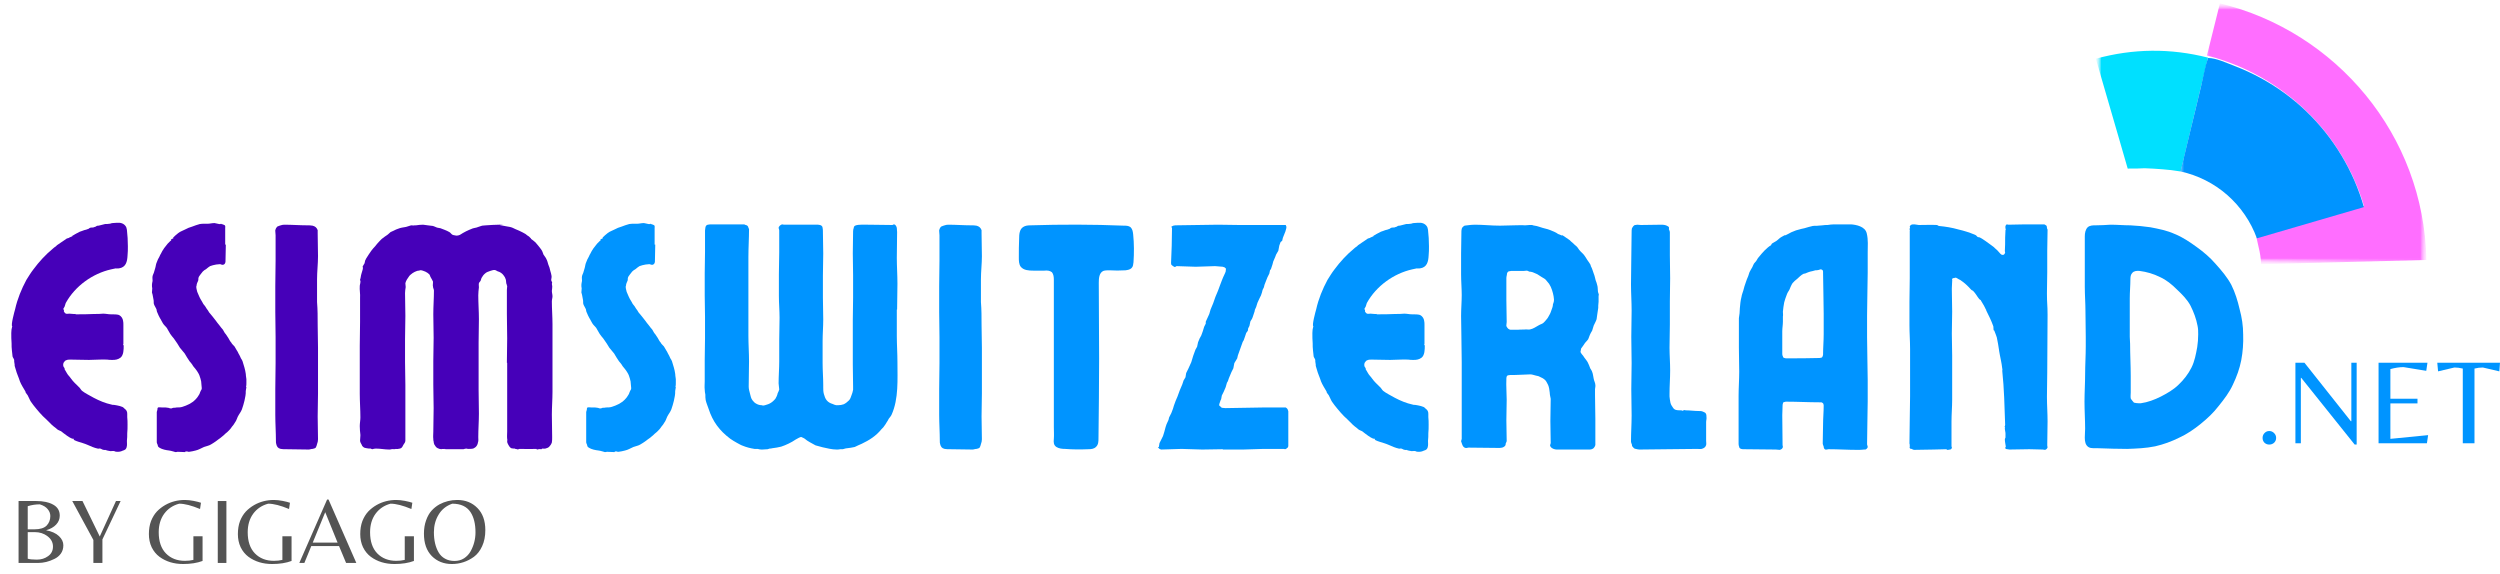
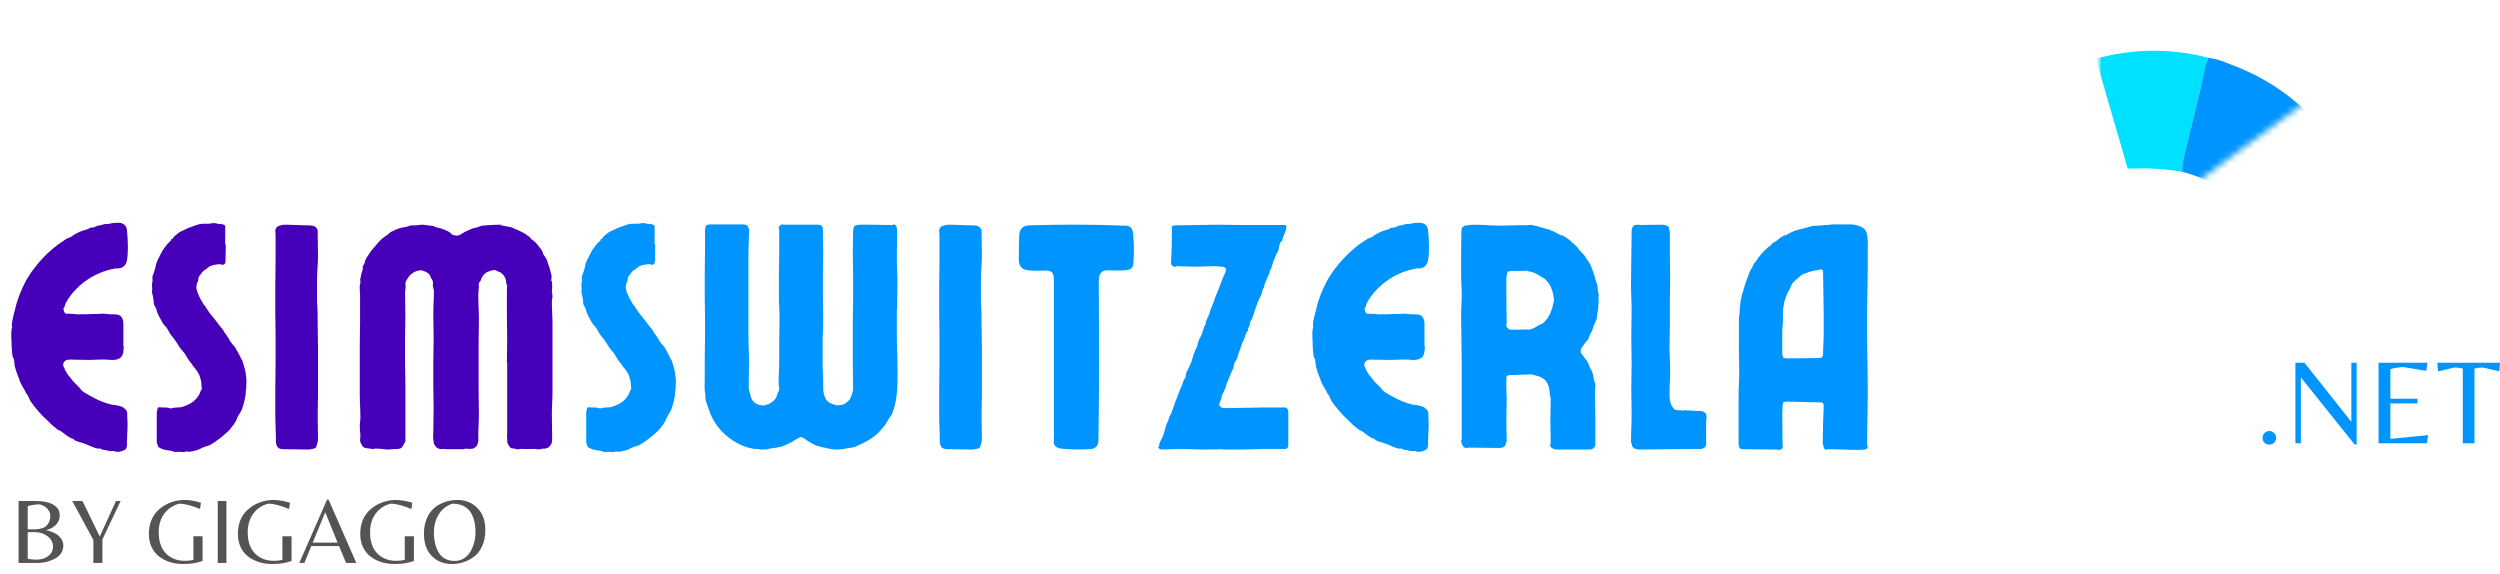
<svg xmlns="http://www.w3.org/2000/svg" width="392" height="90" viewBox="0 0 392 90" fill="none">
  <mask id="mask0_49_2" style="mask-type:luminance" maskUnits="userSpaceOnUse" x="328" y="6" width="19" height="22">
    <path d="M328.333 6.667H347V28H328.333V6.667Z" fill="white" />
  </mask>
  <g mask="url(#mask0_49_2)">
    <mask id="mask1_49_2" style="mask-type:luminance" maskUnits="userSpaceOnUse" x="327" y="0" width="55" height="43">
      <path d="M328.807 0.062L381.438 1.323L380.464 42.036L327.833 40.776L328.807 0.062Z" fill="white" />
    </mask>
    <g mask="url(#mask1_49_2)">
      <mask id="mask2_49_2" style="mask-type:luminance" maskUnits="userSpaceOnUse" x="327" y="0" width="55" height="43">
        <path d="M328.807 0.062L381.438 1.323L380.464 42.036L327.833 40.776L328.807 0.062Z" fill="white" />
      </mask>
      <g mask="url(#mask2_49_2)">
        <mask id="mask3_49_2" style="mask-type:luminance" maskUnits="userSpaceOnUse" x="327" y="0" width="55" height="43">
          <path d="M328.807 0.062L381.438 1.323L380.464 42.036L327.833 40.776L328.807 0.062Z" fill="white" />
        </mask>
        <g mask="url(#mask3_49_2)">
          <path d="M346.208 9.037L345.927 10.229L345.807 10.719L345.448 12.208L344.995 14.094L344.781 14.99L344.557 15.922L344.094 17.839L343.922 18.562C343.047 22.193 342.203 25.74 341.927 26.88H341.865C340.917 26.724 340.01 26.609 339.068 26.542C338.12 26.474 337.214 26.406 336.266 26.38C335.573 26.412 334.88 26.443 334.13 26.422C333.964 26.417 333.797 26.422 333.625 26.438C333.13 24.734 332.635 23.026 332.146 21.328C331.365 18.646 330.589 15.969 329.813 13.302C329.417 11.932 329.026 10.568 328.625 9.208C334.474 7.599 340.333 7.542 346.208 9.037Z" fill="#00E0FF" />
        </g>
      </g>
    </g>
  </g>
  <mask id="mask4_49_2" style="mask-type:luminance" maskUnits="userSpaceOnUse" x="345" y="0" width="37" height="43">
    <path d="M345.667 0H381.667V42.667H345.667V0Z" fill="white" />
  </mask>
  <g mask="url(#mask4_49_2)">
    <mask id="mask5_49_2" style="mask-type:luminance" maskUnits="userSpaceOnUse" x="327" y="0" width="55" height="43">
      <path d="M328.807 0.062L381.438 1.323L380.464 42.036L327.833 40.776L328.807 0.062Z" fill="white" />
    </mask>
    <g mask="url(#mask5_49_2)">
      <mask id="mask6_49_2" style="mask-type:luminance" maskUnits="userSpaceOnUse" x="327" y="0" width="55" height="43">
        <path d="M328.807 0.062L381.438 1.323L380.464 42.036L327.833 40.776L328.807 0.062Z" fill="white" />
      </mask>
      <g mask="url(#mask6_49_2)">
        <mask id="mask7_49_2" style="mask-type:luminance" maskUnits="userSpaceOnUse" x="327" y="0" width="55" height="43">
-           <path d="M328.807 0.062L381.438 1.323L380.464 42.036L327.833 40.776L328.807 0.062Z" fill="white" />
-         </mask>
+           </mask>
        <g mask="url(#mask7_49_2)">
          <path d="M380.458 40.761L354.547 41.417C354.505 40.521 354.375 39.641 354.156 38.771C354.057 38.307 353.953 37.844 353.844 37.375C353.844 37.323 353.813 37.271 353.797 37.214L370.63 32.302H370.677C370.271 30.943 369.776 29.61 369.198 28.307C369.005 27.849 368.792 27.391 368.568 26.938C367.573 24.922 366.396 23.021 365.036 21.235C364.615 20.688 364.177 20.146 363.719 19.63C361.391 16.948 358.719 14.677 355.708 12.813C352.698 10.953 349.474 9.583 346.047 8.703L348.083 0.526C366.26 4.927 380.089 21.115 380.458 40.761Z" fill="#FF6EFF" />
        </g>
      </g>
    </g>
  </g>
  <mask id="mask8_49_2" style="mask-type:luminance" maskUnits="userSpaceOnUse" x="341" y="8" width="30" height="31">
    <path d="M341.667 8H371V38.667H341.667V8Z" fill="white" />
  </mask>
  <g mask="url(#mask8_49_2)">
    <mask id="mask9_49_2" style="mask-type:luminance" maskUnits="userSpaceOnUse" x="327" y="0" width="55" height="43">
      <path d="M328.807 0.062L381.438 1.323L380.464 42.036L327.833 40.776L328.807 0.062Z" fill="white" />
    </mask>
    <g mask="url(#mask9_49_2)">
      <mask id="mask10_49_2" style="mask-type:luminance" maskUnits="userSpaceOnUse" x="327" y="0" width="55" height="43">
-         <path d="M328.807 0.062L381.438 1.323L380.464 42.036L327.833 40.776L328.807 0.062Z" fill="white" />
+         <path d="M328.807 0.062L381.438 1.323L327.833 40.776L328.807 0.062Z" fill="white" />
      </mask>
      <g mask="url(#mask10_49_2)">
        <mask id="mask11_49_2" style="mask-type:luminance" maskUnits="userSpaceOnUse" x="327" y="0" width="55" height="43">
          <path d="M328.807 0.062L381.438 1.323L380.464 42.036L327.833 40.776L328.807 0.062Z" fill="white" />
        </mask>
        <g mask="url(#mask11_49_2)">
          <path d="M370.661 32.474L353.88 37.37C353.406 36.062 352.771 34.828 351.984 33.682C351.198 32.531 350.281 31.495 349.234 30.578C348.188 29.662 347.047 28.891 345.802 28.266C344.563 27.641 343.266 27.182 341.906 26.885L344.047 18.021L345.115 13.588C345.469 12.115 345.714 10.531 346.214 9.094C347.521 9.094 349.151 9.88 350.37 10.344C351.755 10.87 353.104 11.49 354.406 12.198C357.036 13.62 359.432 15.365 361.594 17.432C363.74 19.495 365.583 21.797 367.12 24.349C368.661 26.901 369.839 29.609 370.661 32.474Z" fill="#0094FF" />
        </g>
      </g>
    </g>
  </g>
  <path d="M1.769 52.207C1.769 51.853 1.816 51.499 1.92 51.15C1.665 51.045 2.269 48.832 2.373 48.478C2.727 46.868 3.378 45.306 4.133 43.894C4.488 43.342 4.842 42.738 5.243 42.233C6.097 41.072 7.159 39.915 8.264 39.009C8.415 38.858 8.566 38.759 8.717 38.655C8.769 38.608 8.868 38.556 8.92 38.457L10.482 37.394C10.581 37.347 10.784 37.347 10.883 37.243C11.034 37.197 11.185 37.092 11.336 37.045C11.389 36.993 11.389 36.894 11.441 36.894C11.441 36.842 11.488 36.894 11.54 36.894C11.639 36.79 11.79 36.691 11.941 36.639C12.045 36.54 12.196 36.54 12.295 36.441C12.394 36.441 12.446 36.337 12.498 36.337C12.748 36.238 12.998 36.186 13.201 36.087C13.404 36.035 13.654 35.988 13.857 35.884C13.956 35.884 14.008 35.733 14.107 35.733C14.159 35.686 14.258 35.686 14.357 35.686C14.409 35.634 14.508 35.686 14.56 35.686C14.659 35.634 14.764 35.634 14.863 35.582C14.961 35.582 15.066 35.483 15.165 35.431C15.264 35.384 15.368 35.384 15.467 35.384L16.477 35.129C16.675 35.129 16.93 35.129 17.18 35.082C17.331 35.082 17.482 34.978 17.633 34.978C17.883 34.931 18.087 34.978 18.337 34.931C18.894 34.879 19.446 35.03 19.748 35.535C19.847 35.686 19.847 35.884 19.899 36.035C19.998 36.894 20.05 37.749 20.05 38.608C20.05 39.108 20.05 39.613 19.998 40.066C19.951 41.025 19.748 41.931 18.639 42.082H18.441C18.337 42.129 18.238 42.082 18.139 42.082L17.43 42.233C14.508 42.889 11.79 44.853 10.331 47.472C10.227 47.67 10.227 47.874 10.128 48.077L9.925 48.426C9.925 48.53 10.029 48.577 10.029 48.629C10.029 48.728 9.977 48.832 10.076 48.931C10.128 49.03 10.227 49.134 10.331 49.181C10.529 49.233 10.68 49.181 10.883 49.181C11.086 49.181 11.336 49.233 11.54 49.233C11.592 49.233 11.592 49.233 11.592 49.233H11.743C11.79 49.181 11.842 49.285 11.894 49.285C12.847 49.285 13.805 49.285 14.764 49.233C15.264 49.233 15.722 49.233 16.175 49.181C16.576 49.181 16.977 49.285 17.383 49.285H17.482C17.837 49.285 18.337 49.285 18.639 49.384C18.691 49.436 18.691 49.436 18.743 49.436C19.045 49.634 19.243 49.936 19.295 50.29C19.347 50.493 19.347 50.743 19.347 50.947C19.347 51.301 19.347 51.702 19.347 52.056V53.915C19.347 53.967 19.295 54.019 19.295 54.019C19.295 54.066 19.394 54.118 19.394 54.217C19.394 54.775 19.394 55.681 18.894 56.082C18.488 56.384 18.087 56.436 17.633 56.436C17.331 56.436 17.081 56.436 16.779 56.384C15.873 56.337 14.863 56.436 13.956 56.436C12.951 56.436 11.993 56.384 11.034 56.384C10.831 56.384 10.581 56.384 10.378 56.488C10.227 56.535 10.128 56.639 10.076 56.738C9.977 56.837 9.925 56.941 9.925 57.04C9.925 57.139 9.878 57.243 9.925 57.342C9.925 57.493 10.029 57.592 10.128 57.743C10.128 57.795 10.128 57.847 10.128 57.894L10.482 58.499C10.633 58.801 10.935 59.056 11.133 59.358C11.488 59.863 11.894 60.212 12.347 60.665C12.545 60.816 12.649 61.072 12.847 61.269C13.352 61.676 14.107 62.025 14.711 62.379C15.566 62.832 16.524 63.233 17.482 63.436C17.581 63.488 17.732 63.488 17.883 63.488C18.087 63.535 18.29 63.535 18.441 63.587C18.691 63.639 18.894 63.686 19.144 63.79C19.295 63.837 19.394 63.941 19.545 64.092C19.649 64.191 19.748 64.243 19.8 64.342C19.951 64.597 19.951 64.749 19.951 64.9C19.951 64.999 19.951 65.097 19.951 65.202V65.4C19.998 65.806 19.998 66.207 19.998 66.608C19.998 67.061 19.998 67.467 19.951 67.92C19.951 68.322 19.951 68.728 19.899 69.129C19.899 69.431 19.951 69.884 19.847 70.134C19.847 70.238 19.748 70.337 19.696 70.436L19.545 70.54C19.498 70.587 19.347 70.639 19.295 70.639C18.993 70.79 18.743 70.842 18.488 70.842C18.29 70.842 18.087 70.842 17.935 70.738C17.732 70.691 17.534 70.738 17.331 70.738C17.029 70.691 16.727 70.639 16.477 70.54C16.425 70.54 16.326 70.587 16.274 70.54C16.071 70.54 15.92 70.389 15.722 70.337C15.618 70.285 15.467 70.389 15.316 70.337C15.066 70.285 14.764 70.186 14.508 70.087C14.008 69.884 13.503 69.634 12.998 69.483C12.545 69.332 12.092 69.228 11.691 69.03C11.592 68.978 11.488 68.879 11.592 68.775C11.284 69.03 9.774 67.769 9.576 67.618C9.373 67.514 9.17 67.467 8.972 67.316C8.821 67.165 8.618 67.014 8.415 66.863C8.014 66.561 7.659 66.108 7.258 65.754C6.55 65.15 5.847 64.295 5.243 63.535L4.842 62.983C4.639 62.681 4.54 62.327 4.336 61.978C4.238 61.827 4.133 61.722 4.034 61.572L3.982 61.374C3.68 60.868 3.331 60.316 3.128 59.811C2.925 59.155 2.623 58.551 2.472 57.947L2.321 57.441C2.269 57.29 2.321 57.139 2.269 56.988C2.222 56.79 2.222 56.639 2.222 56.436C2.17 56.233 2.019 56.082 1.967 55.884C1.92 55.582 1.92 55.275 1.868 54.972C1.816 54.572 1.816 54.217 1.816 53.816C1.769 53.311 1.769 52.759 1.769 52.207Z" fill="#4600B9" />
  <path d="M33.597 34.978C33.243 34.978 32.889 35.082 32.587 35.082C32.54 35.082 32.54 35.082 32.488 35.082H32.285C32.238 35.082 32.186 35.082 32.134 35.082H32.035C31.832 35.082 31.582 35.082 31.332 35.129C30.926 35.233 30.525 35.384 30.123 35.535C29.769 35.634 29.368 35.785 29.014 35.988C28.66 36.186 28.259 36.29 27.957 36.54C27.702 36.743 27.4 36.993 27.15 37.243L27.202 37.347C27.051 37.446 26.848 37.498 26.795 37.597C26.795 37.597 26.848 37.65 26.848 37.696L26.697 37.801C26.545 37.952 26.447 38.051 26.295 38.202L25.738 38.91C25.54 39.212 25.337 39.514 25.186 39.863C25.087 39.967 25.087 40.118 24.983 40.269C24.832 40.519 24.681 40.821 24.582 41.123C24.431 41.426 24.431 41.78 24.327 42.082L24.176 42.587C24.129 42.837 23.978 43.04 23.926 43.29C23.873 43.54 23.926 43.795 23.926 44.045C23.873 44.196 23.873 44.4 23.827 44.597C23.827 44.597 23.873 44.65 23.827 44.65C23.827 44.853 23.827 45.051 23.873 45.202C23.873 45.457 23.827 45.655 23.827 45.858C23.827 45.957 23.926 46.108 23.926 46.212L24.077 47.019C24.129 47.217 24.077 47.472 24.129 47.67C24.228 47.972 24.431 48.228 24.53 48.478C24.582 48.681 24.582 48.879 24.681 49.03C24.785 49.332 24.936 49.587 25.087 49.889C25.238 50.087 25.337 50.389 25.54 50.691C25.691 50.946 25.941 51.15 26.144 51.4C26.342 51.702 26.493 52.056 26.697 52.358C26.848 52.608 27.051 52.811 27.248 53.061C27.452 53.311 27.603 53.613 27.806 53.868C27.957 54.066 28.056 54.321 28.207 54.519L28.962 55.431C29.217 55.832 29.415 56.233 29.717 56.639C29.92 56.889 30.123 57.092 30.275 57.394C30.525 57.696 30.827 58.045 31.03 58.4C31.228 58.702 31.332 59.004 31.431 59.358C31.53 59.66 31.582 59.962 31.582 60.264C31.582 60.467 31.634 60.618 31.634 60.816V60.92C31.634 61.071 31.53 61.17 31.483 61.269C31.431 61.42 31.332 61.571 31.28 61.775C31.181 61.926 31.077 62.129 30.926 62.327C30.728 62.582 30.525 62.78 30.275 62.983C30.072 63.082 29.868 63.285 29.618 63.384C29.316 63.535 28.962 63.686 28.608 63.79C28.306 63.889 28.004 63.889 27.702 63.889C27.504 63.941 27.353 63.941 27.15 63.941C27.098 63.941 26.947 64.04 26.9 64.04C26.848 64.04 26.795 64.04 26.795 64.04H26.748C26.598 64.04 26.493 63.941 26.342 63.941C26.243 63.941 26.092 63.889 25.941 63.889C25.889 63.889 25.889 63.889 25.842 63.889H25.639C25.587 63.889 25.54 63.889 25.488 63.889H25.389C25.238 63.889 24.884 63.837 24.785 63.889C24.681 63.993 24.681 64.092 24.681 64.243C24.681 64.342 24.582 64.493 24.582 64.597V69.332C24.582 69.483 24.681 69.634 24.733 69.785C24.733 69.983 24.832 70.087 24.983 70.186C25.087 70.238 25.238 70.337 25.389 70.389C25.639 70.488 25.889 70.54 26.144 70.587C26.394 70.639 26.644 70.639 26.795 70.691C27.051 70.738 27.301 70.842 27.504 70.889H27.603C27.655 70.889 27.754 70.842 27.853 70.842L29.014 70.889C29.014 70.889 29.014 70.889 29.061 70.889V70.79H29.113H29.368C29.467 70.842 29.519 70.842 29.618 70.842H29.67C30.019 70.79 30.322 70.738 30.676 70.639C31.129 70.54 31.53 70.285 31.983 70.087C32.389 69.936 32.79 69.884 33.092 69.681C33.342 69.53 33.597 69.379 33.801 69.228L34.202 68.926C34.405 68.775 34.655 68.624 34.858 68.426C35.009 68.321 35.16 68.17 35.311 68.019C35.561 67.816 35.811 67.618 36.066 67.316C36.165 67.212 36.264 67.061 36.368 66.91C36.566 66.712 36.717 66.457 36.868 66.207C37.072 65.957 37.123 65.655 37.275 65.353C37.472 64.946 37.78 64.597 37.931 64.191C38.082 63.738 38.233 63.285 38.332 62.832L38.483 62.077C38.535 61.827 38.535 61.571 38.535 61.321C38.582 61.118 38.582 60.92 38.634 60.717L38.582 60.665C38.634 60.467 38.634 60.264 38.634 60.061V59.457C38.634 59.306 38.582 59.207 38.582 59.056C38.535 58.905 38.582 58.754 38.535 58.603C38.483 58.301 38.431 57.946 38.332 57.644L38.03 56.639C37.978 56.488 37.879 56.337 37.78 56.186C37.676 55.931 37.525 55.629 37.373 55.379C37.322 55.228 37.222 55.077 37.123 54.926C36.972 54.722 36.92 54.519 36.769 54.321C36.618 54.118 36.368 53.967 36.264 53.717C36.066 53.514 35.962 53.264 35.811 53.009L35.41 52.405C35.207 52.207 35.108 51.952 34.957 51.702C34.754 51.452 34.556 51.248 34.353 50.946C34.202 50.743 33.998 50.54 33.847 50.29C33.65 50.04 33.498 49.837 33.295 49.587L32.79 48.983C32.691 48.78 32.54 48.577 32.389 48.379C32.238 48.123 32.087 47.873 31.884 47.67C31.733 47.42 31.634 47.17 31.483 46.967C31.379 46.816 31.332 46.665 31.228 46.462L30.926 45.759C30.879 45.504 30.775 45.254 30.775 44.952L30.827 44.748C30.827 44.498 30.978 44.248 31.077 43.993C31.129 43.842 31.077 43.691 31.129 43.54C31.181 43.342 31.332 43.191 31.431 43.04L31.785 42.587C31.936 42.436 32.134 42.285 32.337 42.181C32.54 41.978 32.738 41.879 32.941 41.728C33.243 41.629 33.545 41.525 33.9 41.478C34.103 41.478 34.254 41.426 34.405 41.426H34.556C34.655 41.478 34.806 41.525 34.905 41.525H34.957C35.16 41.478 35.259 41.373 35.311 41.222C35.358 41.123 35.358 41.025 35.358 40.92C35.358 40.066 35.41 39.212 35.41 38.353H35.311C35.311 37.597 35.311 36.842 35.311 36.087V35.785C35.311 35.634 35.358 35.483 35.259 35.332C35.207 35.28 35.108 35.28 35.056 35.233C34.905 35.181 34.806 35.129 34.707 35.129C34.707 35.082 34.655 35.082 34.655 35.082C34.603 35.082 34.603 35.129 34.556 35.129C34.504 35.129 34.452 35.129 34.405 35.129H34.353C34.353 35.129 33.447 34.931 33.597 34.978Z" fill="#4600B9" />
  <path d="M43.213 52.858C43.213 51.551 43.166 50.191 43.166 48.879V44.9C43.166 43.54 43.213 42.233 43.213 40.873V36.894C43.213 36.691 43.166 36.441 43.166 36.238V36.087C43.213 35.884 43.317 35.686 43.468 35.535C43.666 35.431 43.869 35.384 44.02 35.332C44.172 35.28 44.375 35.233 44.572 35.233C45.781 35.233 46.994 35.332 48.203 35.332C48.453 35.332 48.703 35.332 49.005 35.384C49.411 35.483 49.661 35.686 49.812 36.087V36.592C49.812 37.801 49.864 39.009 49.864 40.165C49.864 41.373 49.713 42.587 49.713 43.795V47.368C49.812 48.577 49.812 49.738 49.812 50.947C49.812 52.155 49.864 53.311 49.864 54.519C49.864 55.733 49.864 56.941 49.864 58.097V61.722C49.864 62.884 49.812 64.092 49.812 65.301C49.812 66.509 49.864 67.665 49.864 68.879C49.864 69.129 49.812 69.379 49.713 69.634C49.661 69.832 49.609 70.035 49.51 70.186C49.359 70.337 49.156 70.337 49.005 70.389C48.755 70.389 48.604 70.488 48.401 70.488C47.244 70.488 45.984 70.436 44.828 70.436C44.572 70.436 44.27 70.436 44.02 70.389C43.567 70.285 43.416 70.035 43.317 69.634C43.265 69.483 43.265 69.332 43.265 69.129C43.265 67.769 43.166 66.41 43.166 65.051V61.019C43.166 59.66 43.213 58.301 43.213 56.941V52.858Z" fill="#4600B9" />
  <path d="M79.479 56.889C79.479 55.629 79.526 54.322 79.526 53.061C79.526 51.801 79.479 50.54 79.479 49.233V45.457C79.479 45.254 79.526 45.051 79.526 44.9C79.526 44.853 79.526 44.801 79.479 44.749C79.479 44.598 79.375 44.499 79.375 44.348C79.328 44.145 79.375 43.947 79.276 43.743C79.224 43.54 79.125 43.389 78.974 43.191C78.77 42.889 78.421 42.634 78.015 42.535C77.864 42.436 77.666 42.332 77.515 42.332C77.26 42.332 77.062 42.436 76.859 42.483C76.557 42.587 76.255 42.686 76.052 42.889C75.802 43.087 75.651 43.342 75.5 43.592L75.349 44.045C75.296 44.145 75.145 44.249 75.093 44.4C75.046 44.598 75.093 44.853 75.093 45.051C75.046 45.457 74.994 45.91 74.994 46.311C74.994 47.52 75.093 48.78 75.093 50.04C75.093 51.249 75.046 52.509 75.046 53.717C75.046 54.973 75.046 56.186 75.046 57.441V61.118C75.046 62.379 75.093 63.587 75.093 64.848C75.093 66.056 74.994 67.316 74.994 68.525C74.994 68.827 75.046 69.129 74.942 69.379C74.895 69.681 74.791 69.884 74.593 70.087C74.442 70.186 74.338 70.285 74.187 70.337C73.989 70.389 73.734 70.389 73.484 70.389C73.385 70.389 73.281 70.389 73.13 70.337C72.979 70.337 72.828 70.389 72.677 70.436H72.578C71.869 70.436 71.166 70.436 70.463 70.436H69.906C69.859 70.436 69.807 70.389 69.755 70.436L69.708 70.389C69.557 70.389 69.406 70.436 69.302 70.389C69.255 70.389 69.255 70.436 69.255 70.436C69.052 70.436 68.849 70.389 68.651 70.285C68.395 70.186 68.244 69.936 68.093 69.681C68.041 69.53 67.994 69.379 67.994 69.228C67.942 69.077 67.942 68.978 67.942 68.827C67.89 68.473 67.942 68.072 67.942 67.717C67.942 66.457 67.994 65.249 67.994 63.993C67.994 62.78 67.942 61.572 67.942 60.316V56.639C67.942 55.431 67.994 54.17 67.994 52.962C67.994 51.702 67.942 50.493 67.942 49.285C67.942 48.025 68.041 46.816 68.041 45.556C68.041 45.353 67.89 45.155 67.89 44.9C67.843 44.749 67.89 44.551 67.89 44.348V44.145C67.791 43.895 67.64 43.691 67.541 43.493C67.437 43.342 67.437 43.139 67.286 42.988C67.239 42.936 67.135 42.889 67.036 42.785C66.833 42.634 66.583 42.535 66.281 42.436C66.182 42.436 66.031 42.332 65.88 42.384L65.677 42.436C65.427 42.436 65.276 42.535 65.02 42.634C64.823 42.738 64.567 42.889 64.416 43.04C64.317 43.139 64.218 43.191 64.166 43.29C63.911 43.645 63.661 43.993 63.562 44.4C63.562 44.598 63.609 44.801 63.609 44.952V45.051C63.562 45.353 63.51 45.655 63.51 45.957C63.51 47.17 63.562 48.327 63.562 49.535C63.562 50.743 63.51 51.952 63.51 53.16V56.738C63.51 57.947 63.562 59.155 63.562 60.363C63.562 61.572 63.562 62.733 63.562 63.941V67.566C63.562 67.769 63.562 68.019 63.562 68.269V69.077C63.562 69.332 63.411 69.53 63.26 69.733C63.156 69.936 63.057 70.186 62.854 70.285C62.703 70.337 62.552 70.389 62.401 70.389C62.302 70.436 62.203 70.389 62.052 70.389C62 70.436 61.901 70.389 61.849 70.436H61.797C61.547 70.389 61.343 70.436 61.145 70.488H61.041C60.338 70.488 59.63 70.337 58.927 70.337C58.724 70.337 58.572 70.389 58.375 70.436C58.322 70.436 58.27 70.389 58.224 70.389C58.172 70.389 58.172 70.337 58.172 70.337C57.922 70.337 57.718 70.337 57.515 70.285C57.317 70.238 57.114 70.238 56.963 70.087C56.812 69.983 56.76 69.884 56.713 69.733C56.609 69.53 56.458 69.332 56.458 69.077C56.458 68.827 56.51 68.577 56.51 68.322V68.171C56.458 67.717 56.411 67.264 56.411 66.811C56.411 66.358 56.51 65.905 56.51 65.452C56.51 64.243 56.411 62.983 56.411 61.723C56.411 60.467 56.411 59.207 56.411 57.947V54.217C56.411 52.962 56.458 51.702 56.458 50.493V46.717C56.51 46.108 56.359 45.457 56.411 44.853C56.411 44.65 56.51 44.447 56.51 44.249C56.562 44.098 56.458 43.993 56.458 43.842C56.51 43.691 56.562 43.54 56.562 43.441C56.609 43.04 56.76 42.686 56.864 42.285C56.864 42.181 56.911 42.082 56.911 42.03C56.911 41.931 56.864 41.879 56.864 41.78C56.963 41.629 57.062 41.478 57.166 41.275C57.213 41.124 57.213 40.973 57.265 40.822C57.317 40.77 57.364 40.67 57.364 40.618C57.619 40.165 57.922 39.764 58.224 39.311C58.422 39.061 58.625 38.806 58.828 38.608C59.026 38.353 59.229 38.103 59.479 37.848C59.682 37.65 59.833 37.447 60.088 37.295C60.239 37.145 60.437 37.045 60.64 36.895C60.89 36.743 61.041 36.54 61.244 36.389C61.547 36.238 61.849 36.139 62.099 35.988C62.302 35.936 62.453 35.837 62.656 35.785C62.755 35.733 62.906 35.733 63.057 35.686C63.26 35.634 63.458 35.634 63.661 35.582C63.911 35.535 64.218 35.384 64.468 35.332C64.671 35.332 64.823 35.384 65.02 35.332H65.224C65.578 35.28 65.979 35.233 66.333 35.233C66.833 35.28 67.338 35.384 67.088 35.332C67.338 35.384 67.64 35.384 67.89 35.431C68.093 35.483 68.244 35.582 68.395 35.634C68.599 35.733 68.849 35.733 69.052 35.785C69.255 35.884 69.505 35.936 69.708 36.035C69.958 36.139 70.208 36.238 70.463 36.389C70.661 36.488 70.765 36.743 71.015 36.842C71.166 36.895 71.369 36.895 71.52 36.941C71.671 36.941 71.823 36.941 71.921 36.895C72.171 36.842 72.375 36.639 72.578 36.54C72.932 36.337 73.234 36.186 73.583 36.035C73.786 35.988 73.989 35.837 74.239 35.785C74.39 35.733 74.541 35.733 74.692 35.686C74.942 35.634 75.198 35.483 75.448 35.431C75.698 35.332 75.953 35.384 76.203 35.332C77.26 35.233 79.979 35.181 78.317 35.28C78.671 35.332 79.026 35.431 79.375 35.483L79.932 35.582C80.234 35.634 80.536 35.785 80.838 35.936C81.187 36.087 81.593 36.238 81.948 36.441L82.401 36.691C82.599 36.842 82.75 36.993 82.953 37.092L83.255 37.395C83.307 37.395 83.255 37.447 83.255 37.447C83.505 37.65 83.76 37.801 83.958 38.004C84.26 38.353 84.562 38.707 84.817 39.061C85.015 39.311 85.119 39.613 85.218 39.915C85.369 40.165 85.573 40.368 85.671 40.618C85.823 40.874 85.875 41.176 85.974 41.478C86.125 41.827 86.229 42.129 86.276 42.436C86.38 42.738 86.427 42.988 86.479 43.238C86.531 43.493 86.427 43.691 86.427 43.895C86.427 44.045 86.578 44.197 86.578 44.348C86.578 44.4 86.531 44.447 86.531 44.499L86.578 44.801C86.63 44.801 86.531 45.655 86.531 45.608C86.531 45.91 86.63 46.16 86.63 46.462C86.63 46.717 86.531 46.967 86.531 47.27C86.531 48.426 86.63 49.634 86.63 50.795V54.368C86.63 55.53 86.63 56.738 86.63 57.895V61.473C86.63 62.629 86.531 63.837 86.531 64.999C86.531 66.155 86.578 67.363 86.578 68.525C86.578 68.827 86.578 69.129 86.531 69.379C86.427 69.681 86.276 69.884 86.078 70.087C85.974 70.186 85.823 70.238 85.671 70.285C85.468 70.389 85.218 70.337 85.015 70.337C84.968 70.337 84.916 70.436 84.916 70.436H84.817C84.614 70.389 84.411 70.436 84.213 70.488C84.161 70.488 84.109 70.389 84.109 70.389C83.406 70.389 82.703 70.436 81.948 70.389H81.442C81.39 70.389 81.338 70.436 81.291 70.436C81.239 70.436 81.239 70.488 81.239 70.488C81.088 70.436 80.937 70.389 80.786 70.389C80.786 70.389 80.786 70.337 80.734 70.337C80.583 70.337 80.385 70.337 80.182 70.285C79.979 70.186 79.828 69.983 79.729 69.785C79.63 69.582 79.526 69.431 79.526 69.228C79.526 69.077 79.578 68.926 79.526 68.827C79.479 68.426 79.526 68.019 79.526 67.665C79.526 66.457 79.526 65.249 79.526 64.04V60.467C79.526 59.254 79.526 58.098 79.526 56.889H79.479Z" fill="#4600B9" />
  <path d="M100.932 34.978C100.577 34.978 100.223 35.082 99.921 35.082C99.874 35.082 99.874 35.082 99.822 35.082H99.619C99.572 35.082 99.52 35.082 99.468 35.082H99.369C99.166 35.082 98.916 35.082 98.666 35.129C98.26 35.233 97.859 35.384 97.458 35.535C97.103 35.634 96.702 35.785 96.348 35.988C95.994 36.186 95.593 36.29 95.291 36.54C95.036 36.743 94.734 36.993 94.484 37.243L94.536 37.347C94.385 37.446 94.181 37.498 94.129 37.597C94.129 37.597 94.181 37.65 94.181 37.696L94.031 37.801C93.879 37.952 93.781 38.051 93.629 38.202L93.072 38.91C92.874 39.212 92.671 39.514 92.52 39.863C92.421 39.967 92.421 40.118 92.317 40.269C92.166 40.519 92.015 40.821 91.916 41.123C91.765 41.426 91.765 41.78 91.661 42.082L91.51 42.587C91.463 42.837 91.312 43.04 91.26 43.29C91.208 43.54 91.26 43.795 91.26 44.045C91.208 44.196 91.208 44.4 91.161 44.597C91.161 44.597 91.208 44.65 91.161 44.65C91.161 44.853 91.161 45.051 91.208 45.202C91.208 45.457 91.161 45.655 91.161 45.858C91.161 45.957 91.26 46.108 91.26 46.212L91.411 47.019C91.463 47.217 91.411 47.472 91.463 47.67C91.562 47.972 91.765 48.228 91.864 48.478C91.916 48.681 91.916 48.879 92.015 49.03C92.119 49.332 92.27 49.587 92.421 49.889C92.572 50.087 92.671 50.389 92.874 50.691C93.025 50.946 93.275 51.15 93.478 51.4C93.676 51.702 93.827 52.056 94.031 52.358C94.181 52.608 94.385 52.811 94.583 53.061C94.786 53.311 94.937 53.613 95.14 53.868C95.291 54.066 95.39 54.321 95.541 54.519L96.296 55.431C96.551 55.832 96.749 56.233 97.051 56.639C97.254 56.889 97.458 57.092 97.609 57.394C97.859 57.696 98.161 58.045 98.364 58.4C98.562 58.702 98.666 59.004 98.765 59.358C98.864 59.66 98.916 59.962 98.916 60.264C98.916 60.467 98.968 60.618 98.968 60.816V60.92C98.968 61.071 98.864 61.17 98.817 61.269C98.765 61.42 98.666 61.571 98.614 61.775C98.515 61.926 98.411 62.129 98.26 62.327C98.062 62.582 97.859 62.78 97.609 62.983C97.406 63.082 97.202 63.285 96.952 63.384C96.65 63.535 96.296 63.686 95.942 63.79C95.64 63.889 95.338 63.889 95.036 63.889C94.838 63.941 94.687 63.941 94.484 63.941C94.431 63.941 94.281 64.04 94.234 64.04C94.181 64.04 94.129 64.04 94.129 64.04H94.083C93.931 64.04 93.827 63.941 93.676 63.941C93.577 63.941 93.426 63.889 93.275 63.889C93.223 63.889 93.223 63.889 93.176 63.889H92.973C92.921 63.889 92.874 63.889 92.822 63.889H92.723C92.572 63.889 92.218 63.837 92.119 63.889C92.015 63.993 92.015 64.092 92.015 64.243C92.015 64.342 91.916 64.493 91.916 64.597V69.332C91.916 69.483 92.015 69.634 92.067 69.785C92.067 69.983 92.166 70.087 92.317 70.186C92.421 70.238 92.572 70.337 92.723 70.389C92.973 70.488 93.223 70.54 93.478 70.587C93.728 70.639 93.978 70.639 94.129 70.691C94.385 70.738 94.635 70.842 94.838 70.889H94.937C94.989 70.889 95.088 70.842 95.187 70.842L96.348 70.889C96.348 70.889 96.348 70.889 96.395 70.889V70.79H96.447H96.702C96.801 70.842 96.853 70.842 96.952 70.842H97.004C97.353 70.79 97.656 70.738 98.01 70.639C98.463 70.54 98.864 70.285 99.317 70.087C99.723 69.936 100.124 69.884 100.426 69.681C100.676 69.53 100.932 69.379 101.135 69.228L101.536 68.926C101.739 68.775 101.989 68.624 102.192 68.426C102.343 68.321 102.494 68.17 102.645 68.019C102.895 67.816 103.145 67.618 103.4 67.316C103.499 67.212 103.598 67.061 103.702 66.91C103.9 66.712 104.051 66.457 104.202 66.207C104.405 65.957 104.458 65.655 104.609 65.353C104.807 64.946 105.114 64.597 105.265 64.191C105.416 63.738 105.567 63.285 105.666 62.832L105.817 62.077C105.869 61.827 105.869 61.571 105.869 61.321C105.916 61.118 105.916 60.92 105.968 60.717L105.916 60.665C105.968 60.467 105.968 60.264 105.968 60.061V59.457C105.968 59.306 105.916 59.207 105.916 59.056C105.869 58.905 105.916 58.754 105.869 58.603C105.817 58.301 105.765 57.946 105.666 57.644L105.364 56.639C105.312 56.488 105.213 56.337 105.114 56.186C105.01 55.931 104.859 55.629 104.708 55.379C104.655 55.228 104.557 55.077 104.458 54.926C104.307 54.722 104.254 54.519 104.103 54.321C103.952 54.118 103.702 53.967 103.598 53.717C103.4 53.514 103.296 53.264 103.145 53.009L102.744 52.405C102.541 52.207 102.442 51.952 102.291 51.702C102.088 51.452 101.89 51.248 101.687 50.946C101.536 50.743 101.333 50.54 101.182 50.29C100.984 50.04 100.833 49.837 100.629 49.587L100.124 48.983C100.025 48.78 99.874 48.577 99.723 48.379C99.572 48.123 99.421 47.873 99.218 47.67C99.067 47.42 98.968 47.17 98.817 46.967C98.713 46.816 98.666 46.665 98.562 46.462L98.26 45.759C98.213 45.504 98.109 45.254 98.109 44.952L98.161 44.748C98.161 44.498 98.312 44.248 98.411 43.993C98.463 43.842 98.411 43.691 98.463 43.54C98.515 43.342 98.666 43.191 98.765 43.04L99.119 42.587C99.27 42.436 99.468 42.285 99.671 42.181C99.874 41.978 100.072 41.879 100.275 41.728C100.577 41.629 100.879 41.525 101.234 41.478C101.437 41.478 101.588 41.426 101.739 41.426H101.89C101.989 41.478 102.14 41.525 102.239 41.525H102.291C102.494 41.478 102.593 41.373 102.645 41.222C102.692 41.123 102.692 41.025 102.692 40.92C102.692 40.066 102.744 39.212 102.744 38.353H102.645C102.645 37.597 102.645 36.842 102.645 36.087V35.785C102.645 35.634 102.692 35.483 102.593 35.332C102.541 35.28 102.442 35.28 102.39 35.233C102.239 35.181 102.14 35.129 102.041 35.129C102.041 35.082 101.989 35.082 101.989 35.082C101.937 35.082 101.937 35.129 101.89 35.129C101.838 35.129 101.786 35.129 101.739 35.129H101.687C101.687 35.129 100.78 34.931 100.932 34.978Z" fill="#0094FF" />
  <path d="M116.542 35.181C114.828 35.181 113.068 35.181 111.354 35.181L111 35.233C110.802 35.233 110.599 35.483 110.599 35.733C110.599 35.884 110.547 35.988 110.547 36.139V39.514C110.547 40.67 110.5 41.78 110.5 42.889V46.311C110.5 47.42 110.547 48.53 110.547 49.686V53.061C110.547 54.17 110.5 55.327 110.5 56.436V59.811C110.5 60.264 110.448 60.665 110.5 61.072C110.5 61.322 110.547 61.624 110.599 61.874C110.599 62.176 110.599 62.431 110.651 62.733C110.75 63.186 110.953 63.639 111.104 64.092C111.755 66.108 112.813 67.514 114.479 68.775C114.828 69.03 115.183 69.228 115.537 69.431C115.839 69.582 116.141 69.785 116.443 69.884C117.047 70.134 117.651 70.285 118.308 70.389H118.808C119.011 70.436 119.162 70.488 119.365 70.488H119.516C119.818 70.488 120.068 70.436 120.37 70.436C120.469 70.436 120.573 70.337 120.672 70.337C120.823 70.337 120.922 70.337 121.073 70.285C121.578 70.238 122.032 70.134 122.485 70.035C123.24 69.785 124.099 69.379 124.75 68.926L125.203 68.676C125.354 68.624 125.459 68.525 125.61 68.525C125.657 68.525 125.709 68.525 125.761 68.577C125.86 68.624 126.011 68.676 126.162 68.775C126.412 68.978 126.667 69.181 126.969 69.332C127.271 69.483 127.573 69.681 127.875 69.832L128.985 70.134C129.688 70.285 130.443 70.488 131.198 70.488C131.349 70.488 131.552 70.488 131.755 70.436H132.157C132.36 70.389 132.61 70.285 132.813 70.285C133.214 70.238 133.615 70.186 134.021 70.087C134.37 69.936 134.724 69.733 135.125 69.582C136.287 69.03 137.344 68.374 138.198 67.316C138.302 67.165 138.5 67.061 138.604 66.863C138.756 66.66 138.907 66.457 139.005 66.259C139.157 66.056 139.256 65.853 139.36 65.655C139.511 65.452 139.709 65.249 139.813 64.999C140.922 62.53 140.719 59.457 140.719 56.79C140.719 55.431 140.62 54.02 140.62 52.66V48.53H140.667C140.667 47.17 140.719 45.806 140.719 44.499C140.719 43.139 140.62 41.78 140.62 40.42C140.62 39.108 140.667 37.749 140.667 36.389C140.667 36.186 140.62 35.988 140.62 35.733C140.568 35.483 140.417 35.233 140.214 35.181H140.167C140.115 35.181 140.063 35.181 140.063 35.233L139.912 35.28C135.427 35.28 133.87 34.978 133.87 35.733C133.818 35.884 133.766 36.035 133.766 36.238C133.766 37.395 133.719 38.556 133.719 39.712C133.719 40.874 133.766 42.03 133.766 43.191V46.665C133.766 47.874 133.719 49.03 133.719 50.191C133.719 51.348 133.719 52.509 133.719 53.665V57.139C133.719 58.301 133.766 59.457 133.766 60.618V61.118C133.719 61.42 133.615 61.723 133.516 61.978C133.417 62.28 133.313 62.582 133.115 62.78C132.86 63.035 132.61 63.233 132.308 63.384C132.005 63.488 131.755 63.535 131.453 63.535H131.099C130.896 63.488 130.745 63.436 130.542 63.337C130.193 63.233 129.891 63.082 129.636 62.78C129.386 62.478 129.287 62.129 129.183 61.775C129.084 61.42 129.084 61.072 129.084 60.717V60.363C129.084 59.254 128.985 58.098 128.985 56.941V53.514C128.985 52.358 129.084 51.249 129.084 50.087C129.084 48.931 129.032 47.775 129.032 46.665V43.238C129.032 42.082 129.084 40.92 129.084 39.764C129.084 38.655 129.032 37.499 129.032 36.337C129.032 36.139 129.032 35.936 128.985 35.733C128.985 35.483 128.782 35.332 128.578 35.28C128.479 35.28 128.38 35.233 128.276 35.233H122.938L122.636 35.181C122.438 35.233 122.13 35.431 122.084 35.733C122.084 35.837 122.183 35.988 122.183 36.139V39.561C122.183 40.723 122.13 41.827 122.13 42.988V46.41C122.13 47.572 122.235 48.681 122.235 49.837C122.235 50.999 122.183 52.103 122.183 53.264V56.686C122.183 57.795 122.084 58.952 122.084 60.113C122.084 60.415 122.183 60.77 122.183 61.072C122.13 61.27 122.032 61.473 121.933 61.676C121.88 61.978 121.729 62.28 121.578 62.53C121.427 62.733 121.276 62.832 121.125 62.983C120.875 63.186 120.62 63.337 120.271 63.436C120.068 63.488 119.865 63.587 119.667 63.587H119.615C119.563 63.587 119.516 63.535 119.412 63.535C119.11 63.535 118.808 63.436 118.558 63.285C118.354 63.186 118.157 62.983 118 62.78C117.75 62.478 117.698 62.077 117.599 61.723C117.5 61.374 117.396 60.967 117.396 60.618C117.396 59.306 117.448 57.947 117.448 56.639C117.448 55.327 117.349 53.967 117.349 52.66V48.681C117.349 47.368 117.349 46.009 117.349 44.702V40.316C117.349 38.858 117.448 37.394 117.448 35.936C117.448 35.837 117.349 35.785 117.349 35.686C117.297 35.431 117.146 35.332 116.943 35.28C116.844 35.28 116.745 35.181 116.693 35.181H116.542Z" fill="#0094FF" />
  <path d="M147.31 52.858C147.31 51.551 147.263 50.191 147.263 48.879V44.9C147.263 43.54 147.31 42.233 147.31 40.873V36.894C147.31 36.691 147.263 36.441 147.263 36.238V36.087C147.31 35.884 147.414 35.686 147.566 35.535C147.763 35.431 147.967 35.384 148.118 35.332C148.269 35.28 148.472 35.233 148.67 35.233C149.878 35.233 151.092 35.332 152.3 35.332C152.55 35.332 152.8 35.332 153.102 35.384C153.508 35.483 153.758 35.686 153.909 36.087V36.592C153.909 37.801 153.961 39.009 153.961 40.165C153.961 41.373 153.81 42.587 153.81 43.795V47.368C153.909 48.577 153.909 49.738 153.909 50.947C153.909 52.155 153.961 53.311 153.961 54.519C153.961 55.733 153.961 56.941 153.961 58.097V61.722C153.961 62.884 153.909 64.092 153.909 65.301C153.909 66.509 153.961 67.665 153.961 68.879C153.961 69.129 153.909 69.379 153.81 69.634C153.758 69.832 153.706 70.035 153.607 70.186C153.456 70.337 153.253 70.337 153.102 70.389C152.852 70.389 152.701 70.488 152.498 70.488C151.342 70.488 150.081 70.436 148.925 70.436C148.67 70.436 148.368 70.436 148.118 70.389C147.664 70.285 147.513 70.035 147.414 69.634C147.362 69.483 147.362 69.332 147.362 69.129C147.362 67.769 147.263 66.41 147.263 65.051V61.019C147.263 59.66 147.31 58.301 147.31 56.941V52.858Z" fill="#0094FF" />
  <path d="M172.342 56.186C172.342 60.316 172.289 64.493 172.243 68.676C172.243 69.181 172.243 69.733 171.836 70.087C171.534 70.389 171.081 70.436 170.68 70.436C169.42 70.488 168.211 70.488 167.003 70.389C166.55 70.389 166.045 70.337 165.644 70.087C165.191 69.785 165.191 69.332 165.243 68.827C165.289 68.222 165.243 67.566 165.243 66.962V62.78C165.243 59.962 165.243 57.191 165.243 54.368V43.842C165.243 43.441 165.191 42.988 164.941 42.686C164.638 42.436 164.185 42.384 163.779 42.436H162.019C161.31 42.436 160.508 42.384 160.055 41.827C159.753 41.426 159.753 40.873 159.753 40.368C159.753 39.41 159.753 38.405 159.8 37.446C159.8 36.743 159.852 35.936 160.456 35.582C160.758 35.384 161.159 35.332 161.566 35.332C166.451 35.181 171.336 35.181 176.222 35.384C176.571 35.384 176.977 35.384 177.279 35.634C177.581 35.936 177.633 36.337 177.68 36.743C177.831 38.202 177.831 39.665 177.732 41.123C177.68 41.478 177.68 41.78 177.43 42.03C177.18 42.285 176.826 42.332 176.472 42.384C175.618 42.436 174.758 42.436 173.956 42.384C173.602 42.384 173.3 42.384 172.998 42.483C172.342 42.785 172.289 43.644 172.289 44.347C172.289 48.275 172.342 52.207 172.342 56.186Z" fill="#0094FF" />
  <path d="M188.506 70.488L185.282 70.389L182.058 70.488L181.808 70.389L181.558 70.134L181.709 70.087L181.808 69.483L182.36 68.374L182.563 67.717L182.766 66.962L182.917 66.509L183.219 65.853L183.318 65.452L183.672 64.749L183.922 64.092L184.073 63.587L184.329 62.884L184.631 62.176L184.98 61.222L185.386 60.264L185.584 59.66L185.886 59.155L185.99 58.498L186.339 57.795L186.792 56.79L187.099 55.78L187.448 54.822L187.704 54.368L187.855 53.665L188.105 53.061L188.355 52.608L188.61 51.905L188.808 51.248L189.063 50.743V50.441L189.615 49.233L189.818 48.53L190.219 47.572L190.573 46.561L190.974 45.608L191.329 44.65L191.579 43.993L191.782 43.493L192.084 42.837L192.183 42.587L192.235 42.129L192.032 41.931L191.73 41.827L190.521 41.728L187.5 41.827L184.48 41.728L184.224 41.879L183.922 41.728L183.672 41.525L183.62 41.275L183.724 38.556L183.771 35.785L183.672 35.535L183.974 35.384L184.276 35.332L190.974 35.233L194.349 35.28H201.605L201.704 35.535V35.733L201.552 36.29L201.151 37.295L201.047 37.748L200.797 37.952L200.594 38.504L200.443 39.311L200.094 39.915L199.943 40.316L199.636 41.025L199.537 41.426L199.287 42.181L199.136 42.384L199.032 42.889L198.73 43.493L198.532 43.993L198.276 44.65L198.177 45.051L197.974 45.457L197.875 45.858L197.724 46.311L197.521 46.717L197.172 47.472L196.969 48.123L196.766 48.577L196.719 48.832L196.417 49.738L196.313 49.988L196.063 50.389L195.912 51.097L195.709 51.498L195.662 51.853L195.407 52.207L195.204 52.811L195.006 53.363L194.855 53.613L194.099 55.733L193.995 56.186L193.542 56.941L193.391 57.743L193.089 58.347L192.688 59.306L192.537 59.759L192.386 60.014L192.183 60.717L191.881 61.42L191.579 62.025L191.48 62.582L191.381 62.78L191.177 63.384V63.587L191.579 63.941L192.136 63.993L198.276 63.889H201.605L201.802 64.04L201.907 64.191L202.006 64.493V69.936L201.954 70.134L201.651 70.389L201.5 70.436L201.302 70.389H198.125L194.901 70.488H191.73V70.436L188.506 70.488Z" fill="#0094FF" />
  <path d="M205.781 52.207C205.781 51.853 205.828 51.499 205.932 51.15C205.677 51.045 206.281 48.832 206.385 48.478C206.739 46.868 207.39 45.306 208.146 43.894C208.5 43.342 208.854 42.738 209.255 42.233C210.109 41.072 211.172 39.915 212.276 39.009C212.427 38.858 212.578 38.759 212.729 38.655C212.781 38.608 212.88 38.556 212.932 38.457L214.495 37.394C214.594 37.347 214.797 37.347 214.896 37.243C215.047 37.197 215.198 37.092 215.349 37.045C215.401 36.993 215.401 36.894 215.453 36.894C215.453 36.842 215.5 36.894 215.552 36.894C215.651 36.79 215.802 36.691 215.953 36.639C216.057 36.54 216.208 36.54 216.307 36.441C216.406 36.441 216.458 36.337 216.51 36.337C216.76 36.238 217.01 36.186 217.213 36.087C217.416 36.035 217.666 35.988 217.87 35.884C217.969 35.884 218.021 35.733 218.12 35.733C218.172 35.686 218.271 35.686 218.37 35.686C218.422 35.634 218.521 35.686 218.573 35.686C218.672 35.634 218.776 35.634 218.875 35.582C218.974 35.582 219.078 35.483 219.177 35.431C219.276 35.384 219.38 35.384 219.479 35.384L220.489 35.129C220.687 35.129 220.943 35.129 221.193 35.082C221.344 35.082 221.495 34.978 221.646 34.978C221.896 34.931 222.099 34.978 222.349 34.931C222.906 34.879 223.458 35.03 223.76 35.535C223.859 35.686 223.859 35.884 223.911 36.035C224.01 36.894 224.062 37.749 224.062 38.608C224.062 39.108 224.062 39.613 224.01 40.066C223.963 41.025 223.76 41.931 222.651 42.082H222.453C222.349 42.129 222.25 42.082 222.151 42.082L221.443 42.233C218.521 42.889 215.802 44.853 214.344 47.472C214.239 47.67 214.239 47.874 214.14 48.077L213.937 48.426C213.937 48.53 214.041 48.577 214.041 48.629C214.041 48.728 213.989 48.832 214.088 48.931C214.14 49.03 214.239 49.134 214.344 49.181C214.541 49.233 214.693 49.181 214.896 49.181C215.099 49.181 215.349 49.233 215.552 49.233C215.604 49.233 215.604 49.233 215.604 49.233H215.755C215.802 49.181 215.854 49.285 215.906 49.285C216.859 49.285 217.818 49.285 218.776 49.233C219.276 49.233 219.734 49.233 220.187 49.181C220.588 49.181 220.989 49.285 221.396 49.285H221.495C221.849 49.285 222.349 49.285 222.651 49.384C222.703 49.436 222.703 49.436 222.755 49.436C223.057 49.634 223.255 49.936 223.307 50.29C223.359 50.493 223.359 50.743 223.359 50.947C223.359 51.301 223.359 51.702 223.359 52.056V53.915C223.359 53.967 223.307 54.019 223.307 54.019C223.307 54.066 223.406 54.118 223.406 54.217C223.406 54.775 223.406 55.681 222.906 56.082C222.5 56.384 222.099 56.436 221.646 56.436C221.344 56.436 221.094 56.436 220.791 56.384C219.885 56.337 218.875 56.436 217.969 56.436C216.963 56.436 216.005 56.384 215.047 56.384C214.844 56.384 214.594 56.384 214.39 56.488C214.239 56.535 214.14 56.639 214.088 56.738C213.989 56.837 213.937 56.941 213.937 57.04C213.937 57.139 213.89 57.243 213.937 57.342C213.937 57.493 214.041 57.592 214.14 57.743C214.14 57.795 214.14 57.847 214.14 57.894L214.495 58.499C214.646 58.801 214.948 59.056 215.146 59.358C215.5 59.863 215.906 60.212 216.359 60.665C216.557 60.816 216.661 61.072 216.859 61.269C217.364 61.676 218.12 62.025 218.724 62.379C219.578 62.832 220.536 63.233 221.495 63.436C221.594 63.488 221.745 63.488 221.896 63.488C222.099 63.535 222.302 63.535 222.453 63.587C222.703 63.639 222.906 63.686 223.156 63.79C223.307 63.837 223.406 63.941 223.557 64.092C223.661 64.191 223.76 64.243 223.812 64.342C223.963 64.597 223.963 64.749 223.963 64.9C223.963 64.999 223.963 65.097 223.963 65.202V65.4C224.01 65.806 224.01 66.207 224.01 66.608C224.01 67.061 224.01 67.467 223.963 67.92C223.963 68.322 223.963 68.728 223.911 69.129C223.911 69.431 223.963 69.884 223.859 70.134C223.859 70.238 223.76 70.337 223.708 70.436L223.557 70.54C223.51 70.587 223.359 70.639 223.307 70.639C223.005 70.79 222.755 70.842 222.5 70.842C222.302 70.842 222.099 70.842 221.948 70.738C221.745 70.691 221.547 70.738 221.344 70.738C221.041 70.691 220.739 70.639 220.489 70.54C220.437 70.54 220.338 70.587 220.286 70.54C220.083 70.54 219.932 70.389 219.734 70.337C219.63 70.285 219.479 70.389 219.328 70.337C219.078 70.285 218.776 70.186 218.521 70.087C218.021 69.884 217.515 69.634 217.01 69.483C216.557 69.332 216.104 69.228 215.703 69.03C215.604 68.978 215.5 68.879 215.604 68.775C215.297 69.03 213.786 67.769 213.588 67.618C213.385 67.514 213.182 67.467 212.984 67.316C212.833 67.165 212.63 67.014 212.427 66.863C212.026 66.561 211.672 66.108 211.271 65.754C210.562 65.15 209.859 64.295 209.255 63.535L208.854 62.983C208.651 62.681 208.552 62.327 208.349 61.978C208.25 61.827 208.146 61.722 208.047 61.572L207.995 61.374C207.693 60.868 207.344 60.316 207.14 59.811C206.937 59.155 206.635 58.551 206.484 57.947L206.333 57.441C206.281 57.29 206.333 57.139 206.281 56.988C206.234 56.79 206.234 56.639 206.234 56.436C206.182 56.233 206.031 56.082 205.979 55.884C205.932 55.582 205.932 55.275 205.88 54.972C205.828 54.572 205.828 54.217 205.828 53.816C205.781 53.311 205.781 52.759 205.781 52.207Z" fill="#0094FF" />
  <path d="M229.146 52.759C229.146 51.702 229.099 50.592 229.099 49.535C229.099 48.426 229.198 47.368 229.198 46.259C229.198 45.202 229.099 44.097 229.099 43.04V39.764C229.099 38.707 229.146 37.597 229.146 36.54C229.146 36.29 229.146 36.087 229.198 35.884C229.25 35.686 229.401 35.535 229.552 35.431C229.704 35.332 229.855 35.384 230.052 35.332C230.459 35.28 230.86 35.233 231.261 35.233C232.573 35.233 233.881 35.384 235.193 35.384C237.355 35.332 238.917 35.28 239.12 35.332C239.37 35.332 239.625 35.28 239.823 35.28H240.23C240.381 35.332 240.532 35.384 240.631 35.384C241.084 35.431 241.485 35.634 241.891 35.733C242.292 35.837 242.698 35.936 243.099 36.087L243.802 36.389C243.954 36.441 244.157 36.592 244.308 36.691C244.511 36.743 244.662 36.842 244.813 36.894C244.86 36.941 244.964 36.894 245.011 36.894L246.12 37.65C246.271 37.801 246.474 38.004 246.677 38.155C246.829 38.306 247.026 38.504 247.23 38.655C247.433 38.858 247.532 39.108 247.735 39.311C247.933 39.561 248.235 39.764 248.438 40.066C248.589 40.269 248.74 40.519 248.891 40.769C249.094 41.025 249.245 41.275 249.396 41.525L249.443 41.728C249.646 42.082 249.745 42.483 249.896 42.889C250.047 43.238 250.099 43.592 250.198 43.947C250.302 44.197 250.401 44.498 250.454 44.748C250.552 45.051 250.506 45.353 250.552 45.655C250.552 45.858 250.704 46.061 250.704 46.311H250.657V47.322C250.657 47.519 250.605 47.722 250.605 47.926C250.605 48.077 250.605 48.176 250.605 48.275L250.454 49.285C250.401 49.535 250.401 49.785 250.349 50.04C250.25 50.389 250.047 50.691 249.896 51.045C249.797 51.301 249.745 51.603 249.646 51.853C249.495 52.056 249.396 52.306 249.292 52.509C249.193 52.707 249.141 52.962 249.042 53.16C248.891 53.415 248.688 53.566 248.537 53.764C248.339 54.066 248.136 54.368 247.933 54.623C247.886 54.722 247.886 54.775 247.886 54.873C247.834 55.025 247.782 55.176 247.886 55.327C247.985 55.478 248.084 55.629 248.235 55.78C248.438 56.134 248.74 56.436 248.943 56.79C249.094 57.092 249.245 57.441 249.344 57.743C249.443 57.947 249.594 58.097 249.646 58.301C249.797 58.65 249.797 59.004 249.896 59.405C249.948 59.712 250.151 60.061 250.151 60.363C250.198 60.566 250.099 60.816 250.099 61.019V61.926C250.099 63.186 250.151 64.447 250.151 65.655C250.151 66.91 250.151 68.17 250.151 69.379V69.785C250.099 69.936 250.047 70.087 249.948 70.186L249.797 70.337C249.646 70.436 249.443 70.488 249.292 70.488C249.245 70.488 249.245 70.488 249.193 70.488H244.058C243.907 70.488 243.756 70.436 243.605 70.389C243.349 70.285 243.099 70.134 243.047 69.832C243.047 69.733 243.151 69.582 243.151 69.483C243.151 68.322 243.099 67.165 243.099 66.004C243.099 64.847 243.151 63.686 243.151 62.53C243.099 62.228 243 61.873 243 61.572C242.948 61.118 242.896 60.717 242.745 60.363C242.594 60.113 242.495 59.811 242.292 59.608C242.042 59.358 241.74 59.207 241.386 59.056C241.235 58.952 241.032 58.952 240.881 58.905C240.579 58.853 240.276 58.702 239.974 58.702H239.927C239.521 58.702 239.12 58.754 238.667 58.754C238.266 58.754 237.86 58.801 237.407 58.801H236.75C236.651 58.853 236.448 58.801 236.349 58.905C236.297 58.952 236.25 59.004 236.25 59.056C236.198 59.155 236.198 59.306 236.198 59.457C236.146 60.514 236.25 61.623 236.25 62.681C236.25 63.738 236.198 64.847 236.198 65.905C236.198 66.962 236.25 68.072 236.25 69.129C236.25 69.28 236.146 69.379 236.099 69.53C236.099 69.733 236.047 69.936 235.844 70.035C235.797 70.087 235.693 70.134 235.542 70.186C235.443 70.186 235.292 70.238 235.141 70.238C233.48 70.238 231.865 70.186 230.256 70.186C230.105 70.186 229.901 70.285 229.802 70.238C229.5 70.186 229.349 69.936 229.25 69.634L229.099 69.181C229.099 69.077 229.198 68.926 229.198 68.827V64.795C229.198 63.436 229.198 62.129 229.198 60.769V56.79C229.198 55.431 229.146 54.118 229.146 52.759ZM236.198 47.066C236.198 48.228 236.25 49.332 236.25 50.493C236.25 50.644 236.198 50.795 236.198 50.998V51.097C236.198 51.197 236.297 51.248 236.297 51.301C236.349 51.4 236.401 51.452 236.5 51.551C236.599 51.603 236.704 51.702 236.855 51.702H238.063C238.464 51.65 238.87 51.702 239.271 51.65C239.474 51.65 239.724 51.702 239.927 51.65C240.427 51.551 240.834 51.248 241.287 50.998C241.537 50.842 241.839 50.795 242.042 50.592C242.193 50.441 242.344 50.29 242.495 50.087C242.698 49.889 242.849 49.535 243 49.285C243.151 49.03 243.198 48.78 243.302 48.53C243.401 48.275 243.5 48.025 243.5 47.722C243.552 47.519 243.651 47.368 243.651 47.17C243.704 46.915 243.605 46.717 243.605 46.462C243.552 46.108 243.454 45.806 243.349 45.457C243.25 45.155 243.099 44.801 242.896 44.498L242.396 43.894C242.245 43.691 241.943 43.592 241.74 43.441C241.485 43.29 241.287 43.139 241.032 42.988L240.329 42.686C240.125 42.634 239.974 42.587 239.776 42.587C239.672 42.535 239.521 42.436 239.422 42.436C239.271 42.436 239.068 42.483 238.917 42.483H236.954C236.855 42.483 236.75 42.535 236.651 42.535C236.448 42.535 236.349 42.738 236.297 42.889C236.297 43.139 236.198 43.342 236.198 43.592V47.066Z" fill="#0094FF" />
  <path d="M255.787 52.811C255.787 51.452 255.839 50.087 255.839 48.728C255.839 47.322 255.74 45.957 255.74 44.597C255.74 43.238 255.787 41.879 255.787 40.519C255.787 39.16 255.839 37.748 255.839 36.389C255.839 36.186 255.839 35.988 255.891 35.785C255.99 35.582 256.141 35.384 256.344 35.28C256.443 35.28 256.594 35.28 256.693 35.233C256.896 35.233 257.099 35.28 257.297 35.28C258.407 35.28 259.516 35.233 260.625 35.233C260.823 35.233 261.026 35.28 261.229 35.332C261.38 35.431 261.63 35.483 261.683 35.634C261.729 35.733 261.683 35.837 261.683 35.936C261.729 36.087 261.834 36.238 261.834 36.441V40.014C261.834 41.222 261.88 42.436 261.88 43.644C261.88 44.853 261.834 46.061 261.834 47.269V50.894C261.834 52.103 261.782 53.311 261.782 54.519C261.782 55.681 261.88 56.889 261.88 58.097C261.88 59.306 261.782 60.514 261.782 61.722V62.176C261.782 62.327 261.834 62.478 261.834 62.629C261.88 62.983 261.933 63.337 262.136 63.639C262.287 63.889 262.438 64.144 262.688 64.243C262.99 64.342 263.24 64.342 263.547 64.342H263.646C263.698 64.342 263.797 64.447 263.896 64.394C263.948 64.394 264 64.295 264.047 64.295C264.151 64.295 264.25 64.342 264.349 64.342C265.005 64.342 265.709 64.447 266.365 64.447C266.615 64.447 266.818 64.447 267.021 64.545C267.219 64.644 267.422 64.697 267.474 64.847C267.573 64.999 267.573 65.202 267.573 65.353C267.625 65.655 267.521 65.905 267.521 66.207V69.129C267.521 69.332 267.573 69.582 267.521 69.785C267.422 70.134 267.172 70.285 266.818 70.389C266.568 70.436 266.365 70.389 266.162 70.389C264.651 70.389 263.141 70.436 261.63 70.436C260.12 70.436 258.558 70.488 257.047 70.488C256.896 70.488 256.693 70.436 256.495 70.389C256.292 70.389 256.141 70.238 255.99 70.035C255.891 69.983 255.891 69.832 255.891 69.733C255.839 69.582 255.74 69.379 255.74 69.228C255.74 67.868 255.839 66.509 255.839 65.15C255.839 63.738 255.787 62.379 255.787 61.019C255.787 59.66 255.839 58.301 255.839 56.941C255.839 55.53 255.787 54.17 255.787 52.811Z" fill="#0094FF" />
  <path d="M292.757 52.858C292.757 53.967 292.804 55.077 292.804 56.233C292.804 57.342 292.856 58.452 292.856 59.556V62.931C292.856 64.04 292.804 65.202 292.804 66.306C292.804 67.415 292.757 68.525 292.757 69.681C292.757 69.785 292.856 69.936 292.856 70.087C292.856 70.238 292.652 70.436 292.501 70.488H292.304C291.949 70.54 291.548 70.54 291.194 70.54C289.684 70.54 288.22 70.436 286.71 70.436C286.559 70.436 286.361 70.54 286.21 70.488C286.059 70.436 285.955 70.238 285.955 70.035C285.908 69.884 285.804 69.681 285.804 69.53C285.804 68.525 285.856 67.566 285.856 66.561C285.856 65.551 285.955 64.598 285.955 63.587C285.955 63.488 285.908 63.384 285.908 63.337C285.856 63.186 285.705 63.134 285.606 63.082H285.304C283.538 63.082 281.824 62.983 280.111 62.983C280.012 62.983 279.913 62.983 279.809 63.035C279.658 63.035 279.559 63.134 279.559 63.285C279.507 63.384 279.507 63.535 279.507 63.639C279.507 64.144 279.46 64.644 279.46 65.098C279.46 66.66 279.507 68.223 279.507 69.785C279.507 69.884 279.559 69.983 279.559 70.087C279.507 70.337 279.309 70.488 279.054 70.54C278.856 70.54 278.652 70.488 278.449 70.488C276.788 70.488 275.126 70.436 273.465 70.436C273.314 70.436 273.163 70.436 273.012 70.389C272.861 70.337 272.71 70.238 272.71 70.087C272.658 69.936 272.611 69.785 272.611 69.634C272.611 68.374 272.611 67.113 272.611 65.853V62.077C272.611 60.816 272.71 59.556 272.71 58.301C272.71 57.04 272.658 55.78 272.658 54.52C272.658 53.311 272.658 52.056 272.658 50.795V49.889C272.71 49.634 272.71 49.384 272.762 49.134C272.762 48.879 272.809 48.577 272.809 48.327C272.861 47.723 272.913 47.118 273.064 46.561C273.111 46.212 273.262 45.858 273.366 45.504C273.465 45.103 273.564 44.749 273.715 44.348C273.819 43.993 273.97 43.645 274.121 43.29C274.22 43.087 274.22 42.889 274.319 42.686C274.47 42.384 274.621 42.129 274.772 41.879C274.876 41.676 274.923 41.478 275.027 41.327C275.126 41.176 275.277 41.072 275.376 40.92C275.527 40.723 275.58 40.52 275.731 40.368L276.236 39.764C276.538 39.41 276.84 39.108 277.194 38.806C277.345 38.655 277.543 38.556 277.694 38.457C277.746 38.353 277.798 38.202 277.897 38.155C278.1 38.004 278.298 37.952 278.501 37.801C278.804 37.598 279.054 37.295 279.356 37.144L279.809 36.894C279.913 36.894 280.012 36.895 280.064 36.842C280.215 36.79 280.314 36.691 280.465 36.639C280.715 36.488 281.022 36.337 281.324 36.238C281.522 36.139 281.725 36.087 281.929 36.035C282.277 35.936 282.632 35.837 282.934 35.785C283.387 35.634 283.84 35.535 284.241 35.431C284.543 35.384 284.845 35.431 285.1 35.384C285.304 35.384 285.554 35.332 285.757 35.332C286.007 35.28 286.309 35.28 286.559 35.28C286.913 35.233 287.215 35.181 287.569 35.181H290.236C290.991 35.233 292.455 35.483 292.705 36.592C292.955 37.598 292.856 38.608 292.856 39.613C292.856 40.572 292.856 41.478 292.856 42.384V42.738C292.856 43.842 292.804 45.004 292.804 46.108C292.804 47.217 292.757 48.379 292.757 49.483V52.858ZM285.955 49.181C285.955 48.124 285.908 47.066 285.908 46.009C285.908 44.952 285.856 43.895 285.856 42.837V42.686C285.856 42.587 285.856 42.483 285.804 42.384C285.705 42.285 285.606 42.233 285.501 42.233C285.35 42.233 285.251 42.332 285.147 42.332C284.949 42.384 284.798 42.384 284.647 42.384C284.345 42.483 284.09 42.535 283.84 42.587C283.637 42.634 283.439 42.738 283.288 42.785C283.137 42.889 282.934 42.889 282.783 42.936C282.382 43.139 282.126 43.441 281.777 43.743C281.522 43.947 281.272 44.145 281.069 44.4C280.866 44.702 280.715 45.103 280.564 45.457C280.413 45.707 280.262 45.91 280.163 46.212C280.012 46.613 279.861 47.02 279.762 47.42C279.658 47.926 279.611 48.379 279.559 48.879C279.559 49.134 279.611 49.384 279.559 49.634V50.441C279.559 50.947 279.46 51.452 279.46 51.952V55.53C279.46 55.681 279.507 55.78 279.559 55.884C279.559 56.035 279.71 56.134 279.809 56.134C279.913 56.186 280.012 56.186 280.111 56.186C281.824 56.186 283.59 56.186 285.304 56.134C285.402 56.134 285.501 56.082 285.606 56.082C285.705 56.035 285.757 55.983 285.804 55.832L285.856 55.629C285.856 54.52 285.955 53.462 285.955 52.405V49.181Z" fill="#0094FF" />
-   <path d="M305.241 70.436C304.59 70.436 303.934 70.488 303.23 70.488C302.168 70.488 301.163 70.54 300.105 70.54C300.007 70.54 299.855 70.436 299.751 70.389C299.652 70.389 299.501 70.389 299.449 70.238C299.449 70.186 299.449 70.134 299.402 70.087L299.449 70.035C299.449 69.983 299.501 69.936 299.501 69.936C299.501 69.884 299.402 69.884 299.402 69.884L299.449 69.832C299.449 69.785 299.449 69.733 299.449 69.733L299.402 69.53C299.402 68.269 299.449 67.061 299.449 65.806C299.449 64.598 299.501 63.337 299.501 62.129C299.501 60.868 299.501 59.66 299.501 58.4V54.723C299.501 53.462 299.402 52.254 299.402 50.999V47.322C299.402 46.061 299.449 44.853 299.449 43.592C299.449 42.384 299.449 41.124 299.449 39.915V36.186C299.449 36.139 299.501 36.087 299.449 36.035C299.449 35.988 299.402 35.936 299.402 35.884C299.402 35.837 299.501 35.785 299.501 35.785C299.501 35.686 299.449 35.582 299.449 35.483C299.501 35.384 299.6 35.28 299.704 35.233C299.803 35.233 299.855 35.181 299.902 35.181H300.204C300.408 35.181 300.658 35.28 300.861 35.28C301.767 35.28 302.824 35.233 303.73 35.28C303.882 35.332 303.934 35.431 304.033 35.431C305.09 35.535 306.048 35.686 307.105 35.988C307.965 36.186 308.767 36.441 309.626 36.79C309.725 36.842 309.876 36.895 309.928 36.993L310.079 37.144C310.126 37.197 310.23 37.197 310.329 37.197C310.632 37.295 311.033 37.598 311.34 37.801L312.246 38.457C312.397 38.556 312.496 38.655 312.647 38.759L312.798 38.91C313.048 39.108 313.303 39.363 313.553 39.665C313.652 39.764 313.652 39.816 313.757 39.863C313.856 39.967 313.954 39.967 314.059 39.967C314.158 39.967 314.309 39.915 314.408 39.613C314.408 39.561 314.361 39.462 314.361 39.363C314.408 38.655 314.408 37.952 314.408 37.243C314.408 36.842 314.46 36.488 314.46 36.087C314.46 36.035 314.512 35.988 314.512 35.936V35.884H314.46V35.733C314.46 35.686 314.408 35.582 314.46 35.483C314.46 35.384 314.559 35.233 314.663 35.181C314.762 35.181 314.814 35.233 314.913 35.233C315.772 35.233 316.678 35.181 317.585 35.181H320.507C320.606 35.181 320.704 35.28 320.809 35.332C320.855 35.384 320.908 35.384 320.908 35.431C320.96 35.535 320.96 35.634 320.96 35.733C320.96 35.837 321.059 35.936 321.059 36.035C321.059 37.697 321.007 37.697 321.007 39.363V42.686C321.007 44.348 320.96 44.348 320.96 46.009C320.96 47.723 321.059 47.723 321.059 49.384C321.059 52.405 321.007 55.431 321.007 58.452C321.007 59.712 320.96 60.967 320.96 62.228C320.96 63.488 321.059 64.796 321.059 66.056C321.059 67.316 321.007 68.577 321.007 69.832C321.007 69.936 321.059 70.087 321.059 70.134C321.007 70.337 320.855 70.488 320.658 70.54L320.303 70.488C319.595 70.488 318.892 70.436 318.189 70.436C317.178 70.436 316.121 70.488 315.064 70.488C314.965 70.488 314.861 70.436 314.762 70.436C314.611 70.436 314.46 70.389 314.408 70.238C314.408 70.186 314.512 70.087 314.512 70.035C314.46 69.634 314.361 69.28 314.361 68.879C314.361 68.775 314.46 68.676 314.46 68.577V67.967C314.46 67.717 314.361 67.467 314.361 67.264C314.361 67.165 314.361 67.113 314.361 67.061L314.408 67.014L314.361 66.962H314.309C314.361 66.863 314.408 66.712 314.408 66.608C314.309 63.79 314.257 60.967 313.954 58.15C313.954 58.045 314.007 57.895 313.954 57.795C313.855 56.837 313.605 55.931 313.454 54.973V54.926C313.35 54.27 313.251 53.566 313.1 52.91C313.001 52.556 312.85 52.254 312.746 51.952C312.746 51.801 312.647 51.853 312.595 51.754C312.548 51.499 312.595 51.301 312.548 51.15C312.246 50.29 311.84 49.483 311.439 48.681C311.439 48.577 311.439 48.577 311.387 48.53C311.288 48.327 311.184 48.124 311.085 47.926L310.632 47.17C310.632 47.118 310.579 47.066 310.533 47.02C310.533 47.02 310.48 47.02 310.428 46.967L310.329 46.868C310.027 46.514 309.777 46.009 309.423 45.655C309.371 45.556 309.22 45.556 309.121 45.457L308.97 45.306C308.767 45.103 308.569 44.853 308.267 44.598C308.012 44.348 307.71 44.145 307.361 43.895C307.21 43.842 307.059 43.743 306.902 43.645C306.855 43.645 306.855 43.592 306.803 43.592C306.751 43.54 306.6 43.54 306.501 43.54V43.592C306.35 43.592 306.147 43.592 306.1 43.743C306.048 43.795 306.147 43.947 306.1 44.098C306.1 44.447 306.048 44.801 306.048 45.202V45.405C306.048 46.561 306.1 47.723 306.1 48.879C306.1 49.988 306.048 51.15 306.048 52.306C306.048 53.462 306.1 54.624 306.1 55.78C306.1 56.889 306.1 58.045 306.1 59.207V62.681C306.1 63.79 305.996 64.947 305.996 66.108V69.983C305.996 70.087 306.1 70.186 306.048 70.238C305.996 70.389 305.897 70.488 305.746 70.488C305.595 70.54 305.392 70.54 305.241 70.54V70.436Z" fill="#0094FF" />
-   <path d="M327.047 52.811C327.047 51.498 327 50.191 327 48.879C327 47.572 326.896 46.259 326.896 44.952C326.896 43.644 326.896 42.285 326.896 40.972V37.045C326.896 36.54 327 35.988 327.349 35.634C327.703 35.332 328.156 35.332 328.557 35.332C329.365 35.332 330.172 35.28 330.927 35.233C331.984 35.233 332.99 35.332 334.047 35.332C335.104 35.384 336.115 35.483 337.172 35.634C338.479 35.884 339.792 36.139 341 36.691C342.26 37.197 343.365 37.952 344.474 38.759C345.531 39.514 346.589 40.42 347.448 41.426C348.354 42.436 349.208 43.441 349.865 44.65C350.469 45.858 350.87 47.17 351.172 48.478C351.526 49.785 351.729 51.097 351.729 52.457C351.776 53.816 351.677 55.176 351.427 56.488C351.172 57.795 350.719 59.056 350.115 60.316C349.563 61.525 348.755 62.582 347.901 63.639C347.094 64.697 346.135 65.603 345.078 66.457C344.021 67.316 342.912 68.072 341.703 68.624C340.495 69.228 339.234 69.681 337.927 69.983C336.469 70.285 335.005 70.337 333.547 70.389C332.083 70.389 330.625 70.337 329.115 70.285C328.557 70.238 327.906 70.389 327.453 70.087C327 69.785 326.896 69.228 326.896 68.624C326.896 68.118 326.948 67.618 326.948 67.212C326.948 65.806 326.849 64.394 326.849 62.983C326.849 61.572 326.948 60.113 326.948 58.65C326.948 57.243 327.047 55.78 327.047 54.322V52.811ZM333.948 52.811C333.948 53.212 334 53.566 334 53.915C334 55.582 334.099 57.29 334.099 58.952V61.525C334.099 61.827 334.047 62.176 334.099 62.478C334.151 62.629 334.604 63.134 334.604 63.134C334.854 63.186 335.104 63.233 335.359 63.233H335.662C336.771 63.082 337.828 62.681 338.833 62.176C339.792 61.676 340.797 61.118 341.604 60.316C342.412 59.556 343.115 58.65 343.62 57.644C344.125 56.639 344.323 55.53 344.526 54.42C344.625 53.764 344.677 53.113 344.677 52.405C344.677 52.004 344.677 51.551 344.578 51.097C344.375 49.988 343.974 48.931 343.469 47.926C342.964 46.967 342.156 46.16 341.354 45.405C340.547 44.597 339.693 43.894 338.682 43.441C337.677 42.936 336.62 42.634 335.51 42.483C335.057 42.436 334.604 42.483 334.349 42.785C334.099 43.04 334.047 43.389 334.047 43.743C334.047 44.748 333.948 45.759 333.948 46.764C333.948 47.775 333.948 48.78 333.948 49.785V52.811Z" fill="#0094FF" />
  <path d="M2.911 88.27V78.561H5.682C6.807 78.561 7.703 78.759 8.369 79.145C9.036 79.52 9.369 80.093 9.369 80.853C9.369 81.384 9.182 81.848 8.807 82.249C8.432 82.655 7.901 82.952 7.224 83.145C8.109 83.311 8.786 83.619 9.244 84.061C9.703 84.494 9.932 84.973 9.932 85.499C9.932 86.015 9.797 86.452 9.536 86.811C9.271 87.176 8.932 87.452 8.515 87.645C7.682 88.061 6.833 88.27 5.974 88.27H2.911ZM4.349 82.999H5.39C6.276 82.999 6.916 82.806 7.307 82.416C7.692 82.015 7.89 81.515 7.89 80.916C7.89 80.515 7.75 80.155 7.474 79.832C7.208 79.499 6.797 79.249 6.244 79.082C5.578 79.082 4.942 79.181 4.349 79.374V82.999ZM4.349 83.436V87.603C4.651 87.702 5.13 87.749 5.786 87.749C6.453 87.749 7.036 87.572 7.536 87.207C8.047 86.848 8.307 86.348 8.307 85.707C8.307 85.056 8.021 84.515 7.453 84.082C6.896 83.655 6.229 83.436 5.453 83.436H4.349Z" fill="#545454" />
  <path d="M16.059 88.27H14.642V84.666L11.33 78.561H12.934L15.642 84.124L18.184 78.561H18.913L16.059 84.582V88.27Z" fill="#545454" />
  <path d="M30.325 84.082H31.762V87.957C30.913 88.275 29.898 88.437 28.721 88.437C27.273 88.437 26.038 88.062 25.012 87.312C24.497 86.926 24.085 86.426 23.783 85.812C23.491 85.187 23.346 84.499 23.346 83.749C23.346 82.989 23.455 82.306 23.679 81.707C23.913 81.114 24.221 80.614 24.596 80.207C24.981 79.806 25.419 79.468 25.908 79.187C26.835 78.661 27.866 78.395 28.991 78.395C29.419 78.395 29.877 78.447 30.366 78.541C30.866 78.64 31.247 78.739 31.512 78.832L31.366 79.812C30.044 79.26 28.955 78.978 28.096 78.978C27.106 79.244 26.325 79.77 25.741 80.562C25.169 81.353 24.887 82.322 24.887 83.457C24.887 84.89 25.262 85.994 26.012 86.77C26.773 87.551 27.768 87.937 28.991 87.937C29.476 87.937 29.919 87.89 30.325 87.791V84.082Z" fill="#545454" />
  <path d="M35.5 78.561V88.27H34.146V78.561H35.5Z" fill="#545454" />
  <path d="M44.279 84.082H45.716V87.957C44.867 88.275 43.852 88.437 42.675 88.437C41.227 88.437 39.992 88.062 38.966 87.312C38.451 86.926 38.039 86.426 37.737 85.812C37.445 85.187 37.3 84.499 37.3 83.749C37.3 82.989 37.409 82.306 37.633 81.707C37.867 81.114 38.175 80.614 38.55 80.207C38.935 79.806 39.372 79.468 39.862 79.187C40.789 78.661 41.82 78.395 42.945 78.395C43.372 78.395 43.831 78.447 44.32 78.541C44.82 78.64 45.201 78.739 45.466 78.832L45.32 79.812C43.997 79.26 42.909 78.978 42.05 78.978C41.06 79.244 40.279 79.77 39.695 80.562C39.122 81.353 38.841 82.322 38.841 83.457C38.841 84.89 39.216 85.994 39.966 86.77C40.727 87.551 41.721 87.937 42.945 87.937C43.43 87.937 43.872 87.89 44.279 87.791V84.082Z" fill="#545454" />
  <path d="M46.933 88.27L51.287 78.332H51.517L55.871 88.27H54.267L53.162 85.624H48.808L47.725 88.27H46.933ZM49.037 85.082H52.933L50.996 80.312L49.037 85.082Z" fill="#545454" />
  <path d="M63.465 84.082H64.903V87.957C64.054 88.275 63.038 88.437 61.861 88.437C60.413 88.437 59.179 88.062 58.153 87.312C57.637 86.926 57.226 86.426 56.924 85.812C56.632 85.187 56.486 84.499 56.486 83.749C56.486 82.989 56.595 82.306 56.819 81.707C57.054 81.114 57.361 80.614 57.736 80.207C58.121 79.806 58.559 79.468 59.049 79.187C59.976 78.661 61.007 78.395 62.132 78.395C62.559 78.395 63.017 78.447 63.507 78.541C64.007 78.64 64.387 78.739 64.653 78.832L64.507 79.812C63.184 79.26 62.095 78.978 61.236 78.978C60.246 79.244 59.465 79.77 58.882 80.562C58.309 81.353 58.028 82.322 58.028 83.457C58.028 84.89 58.403 85.994 59.153 86.77C59.913 87.551 60.908 87.937 62.132 87.937C62.616 87.937 63.059 87.89 63.465 87.791V84.082Z" fill="#545454" />
  <path d="M71.703 78.395C72.979 78.395 74.026 78.812 74.849 79.645C75.682 80.478 76.099 81.64 76.099 83.124C76.099 84.082 75.932 84.926 75.599 85.645C75.276 86.353 74.849 86.911 74.307 87.312C73.266 88.062 72.109 88.437 70.849 88.437C69.583 88.437 68.536 88.02 67.703 87.187C66.88 86.343 66.474 85.176 66.474 83.687C66.474 82.911 66.583 82.218 66.807 81.603C67.026 80.978 67.312 80.473 67.661 80.082C68.021 79.681 68.437 79.348 68.911 79.082C69.771 78.624 70.703 78.395 71.703 78.395ZM68.766 86.603C69.016 87.036 69.354 87.369 69.786 87.603C70.213 87.843 70.708 87.957 71.266 87.957C71.833 87.957 72.333 87.822 72.766 87.541C73.208 87.249 73.557 86.874 73.807 86.416C74.307 85.499 74.557 84.515 74.557 83.457C74.557 82.155 74.297 81.103 73.786 80.312C73.203 79.426 72.245 78.978 70.911 78.978C69.963 79.312 69.25 79.89 68.766 80.707C68.276 81.515 68.036 82.431 68.036 83.457C68.036 84.707 68.276 85.76 68.766 86.603Z" fill="#545454" />
  <path d="M355.065 69.416C354.867 69.208 354.773 68.958 354.773 68.666C354.773 68.374 354.867 68.124 355.065 67.916C355.273 67.697 355.523 67.583 355.815 67.583C356.117 67.583 356.378 67.697 356.586 67.916C356.794 68.124 356.898 68.374 356.898 68.666C356.898 68.958 356.794 69.208 356.586 69.416C356.378 69.609 356.117 69.708 355.815 69.708C355.523 69.708 355.273 69.609 355.065 69.416Z" fill="#0094FF" />
  <path d="M369.525 69.708H369.212L360.837 59.249H360.775V69.499H359.921V56.874H361.337L368.608 66.041H368.691V56.874H369.525V69.708Z" fill="#0094FF" />
  <path d="M372.958 69.499V56.874H380.625L380.437 58.145L376.875 57.562C376.25 57.562 375.562 57.666 374.812 57.874V62.52H379.062V63.249H374.812V68.812L380.729 68.229L380.542 69.499H372.958Z" fill="#0094FF" />
  <path d="M387.999 69.499H386.165V57.791C385.717 57.682 385.28 57.624 384.853 57.624L382.29 58.229L382.165 56.874H391.999L391.895 58.229L389.311 57.624C388.879 57.624 388.441 57.682 387.999 57.791V69.499Z" fill="#0094FF" />
</svg>